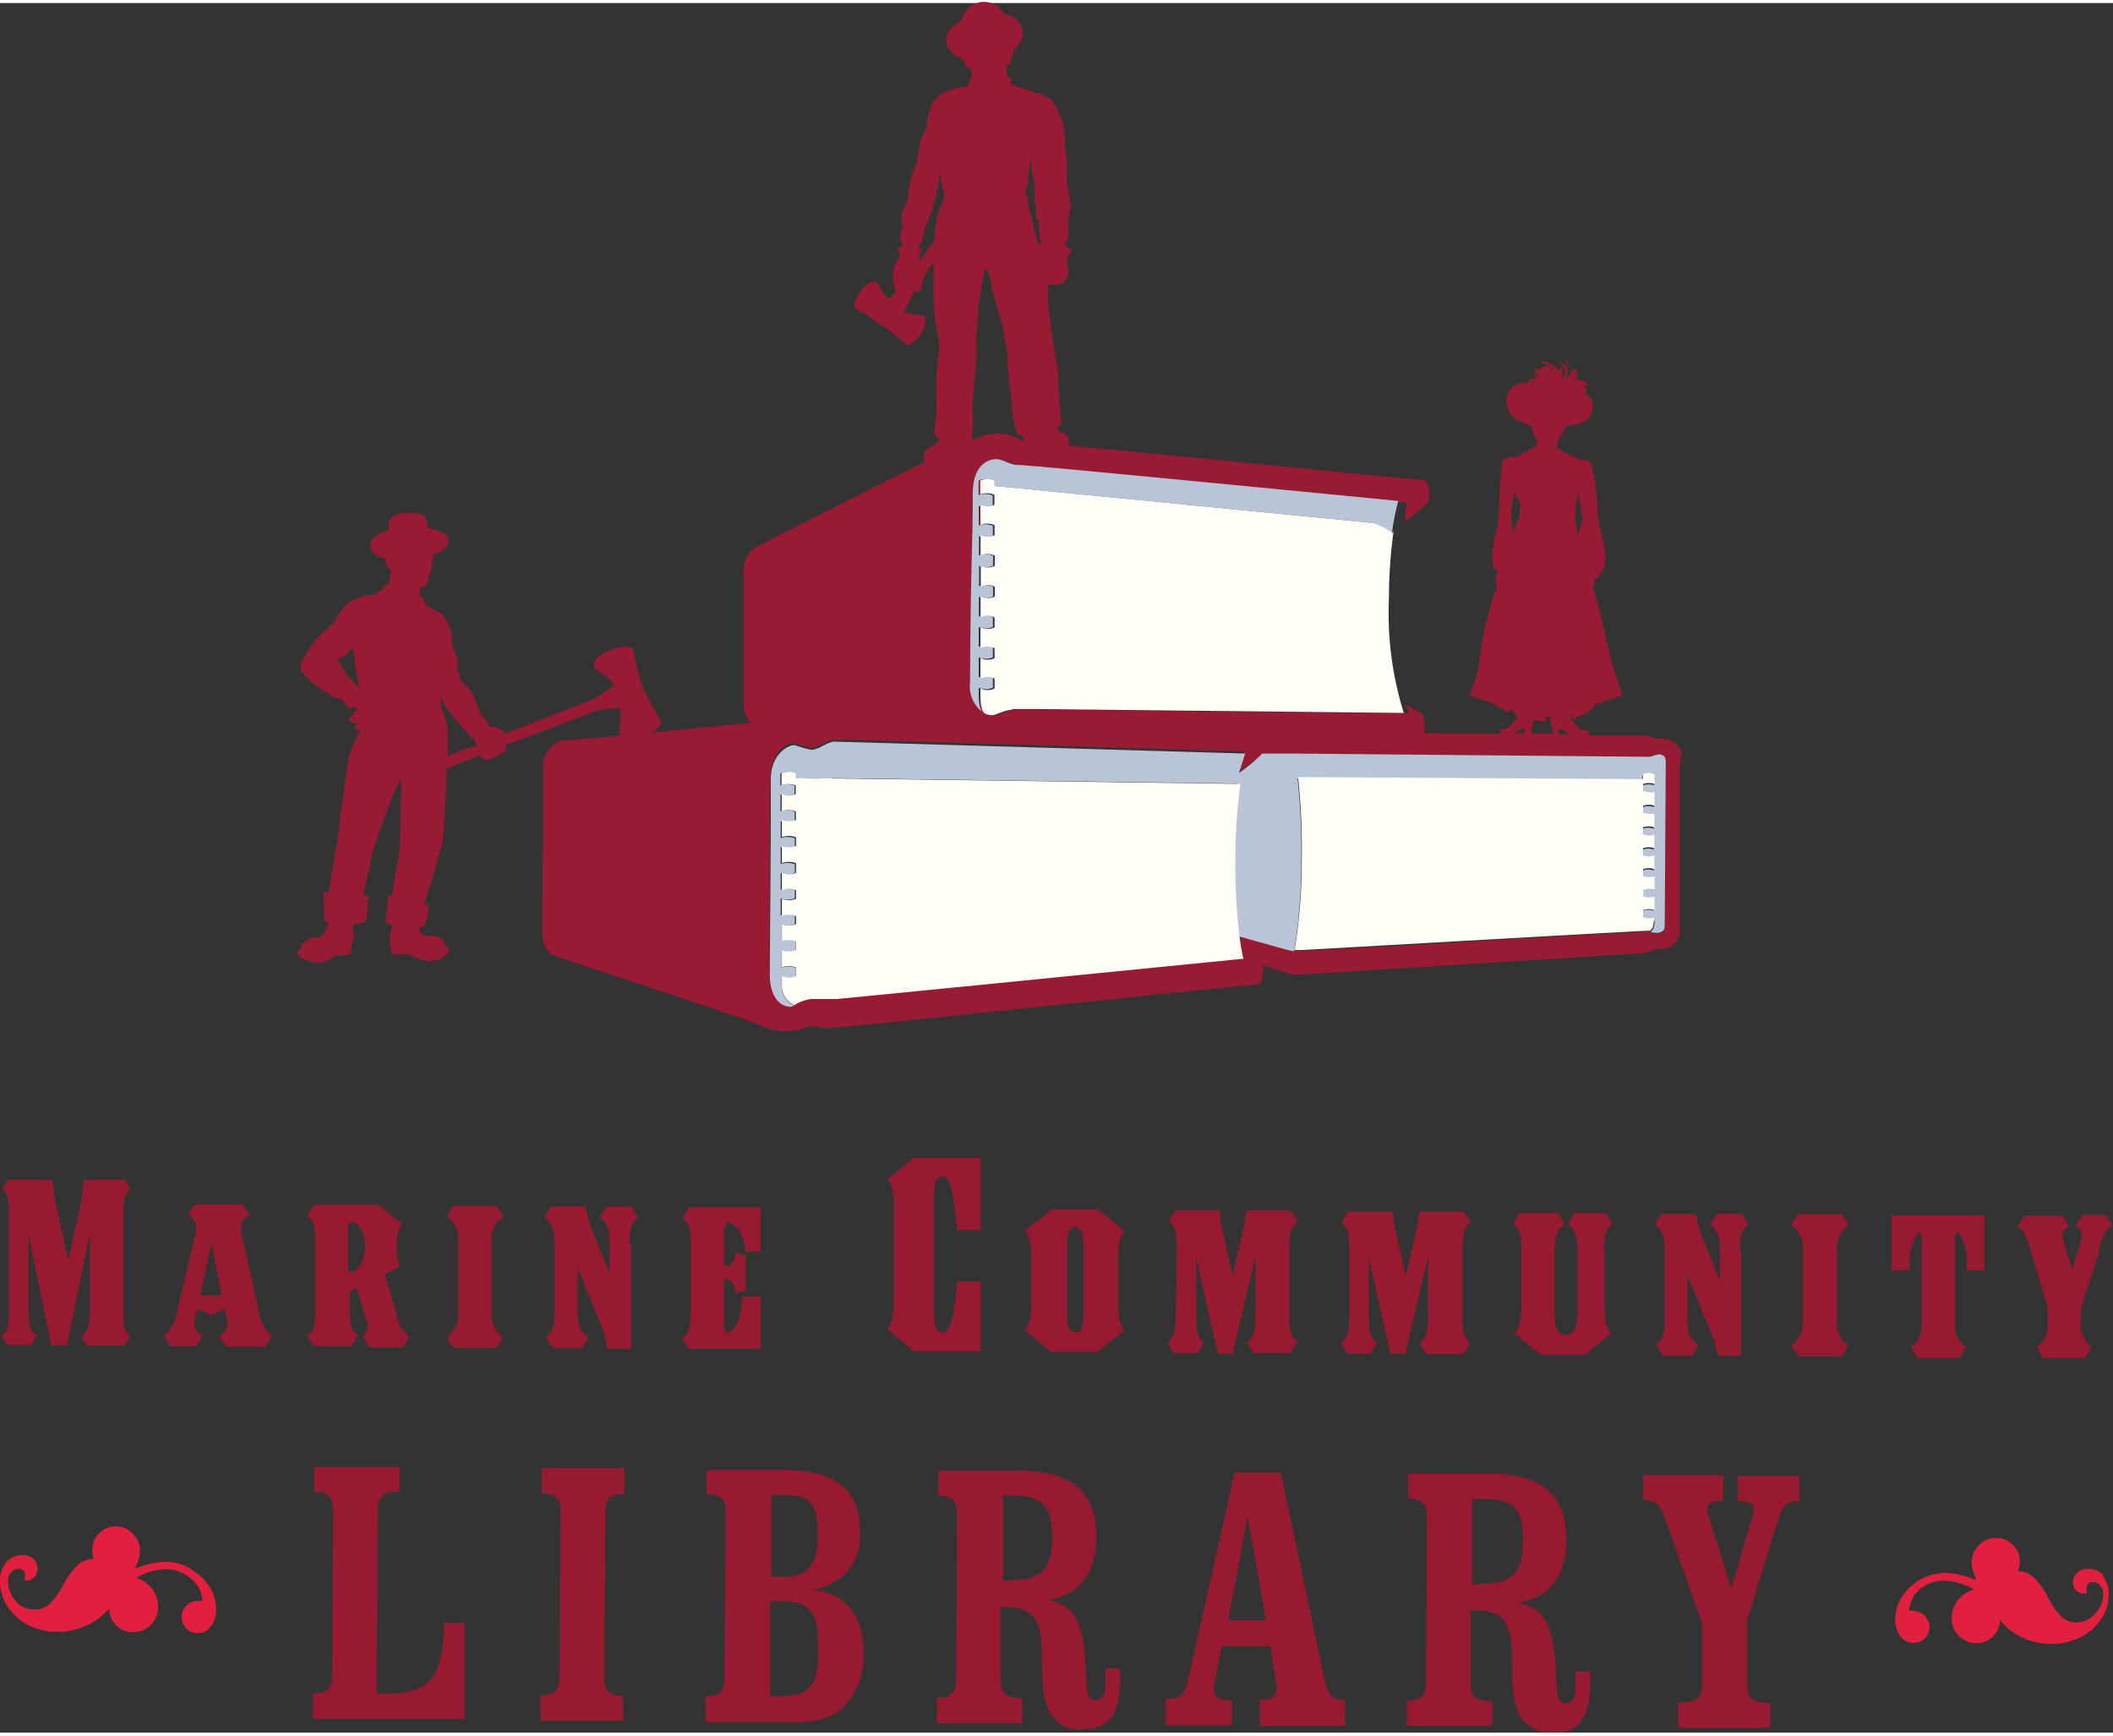
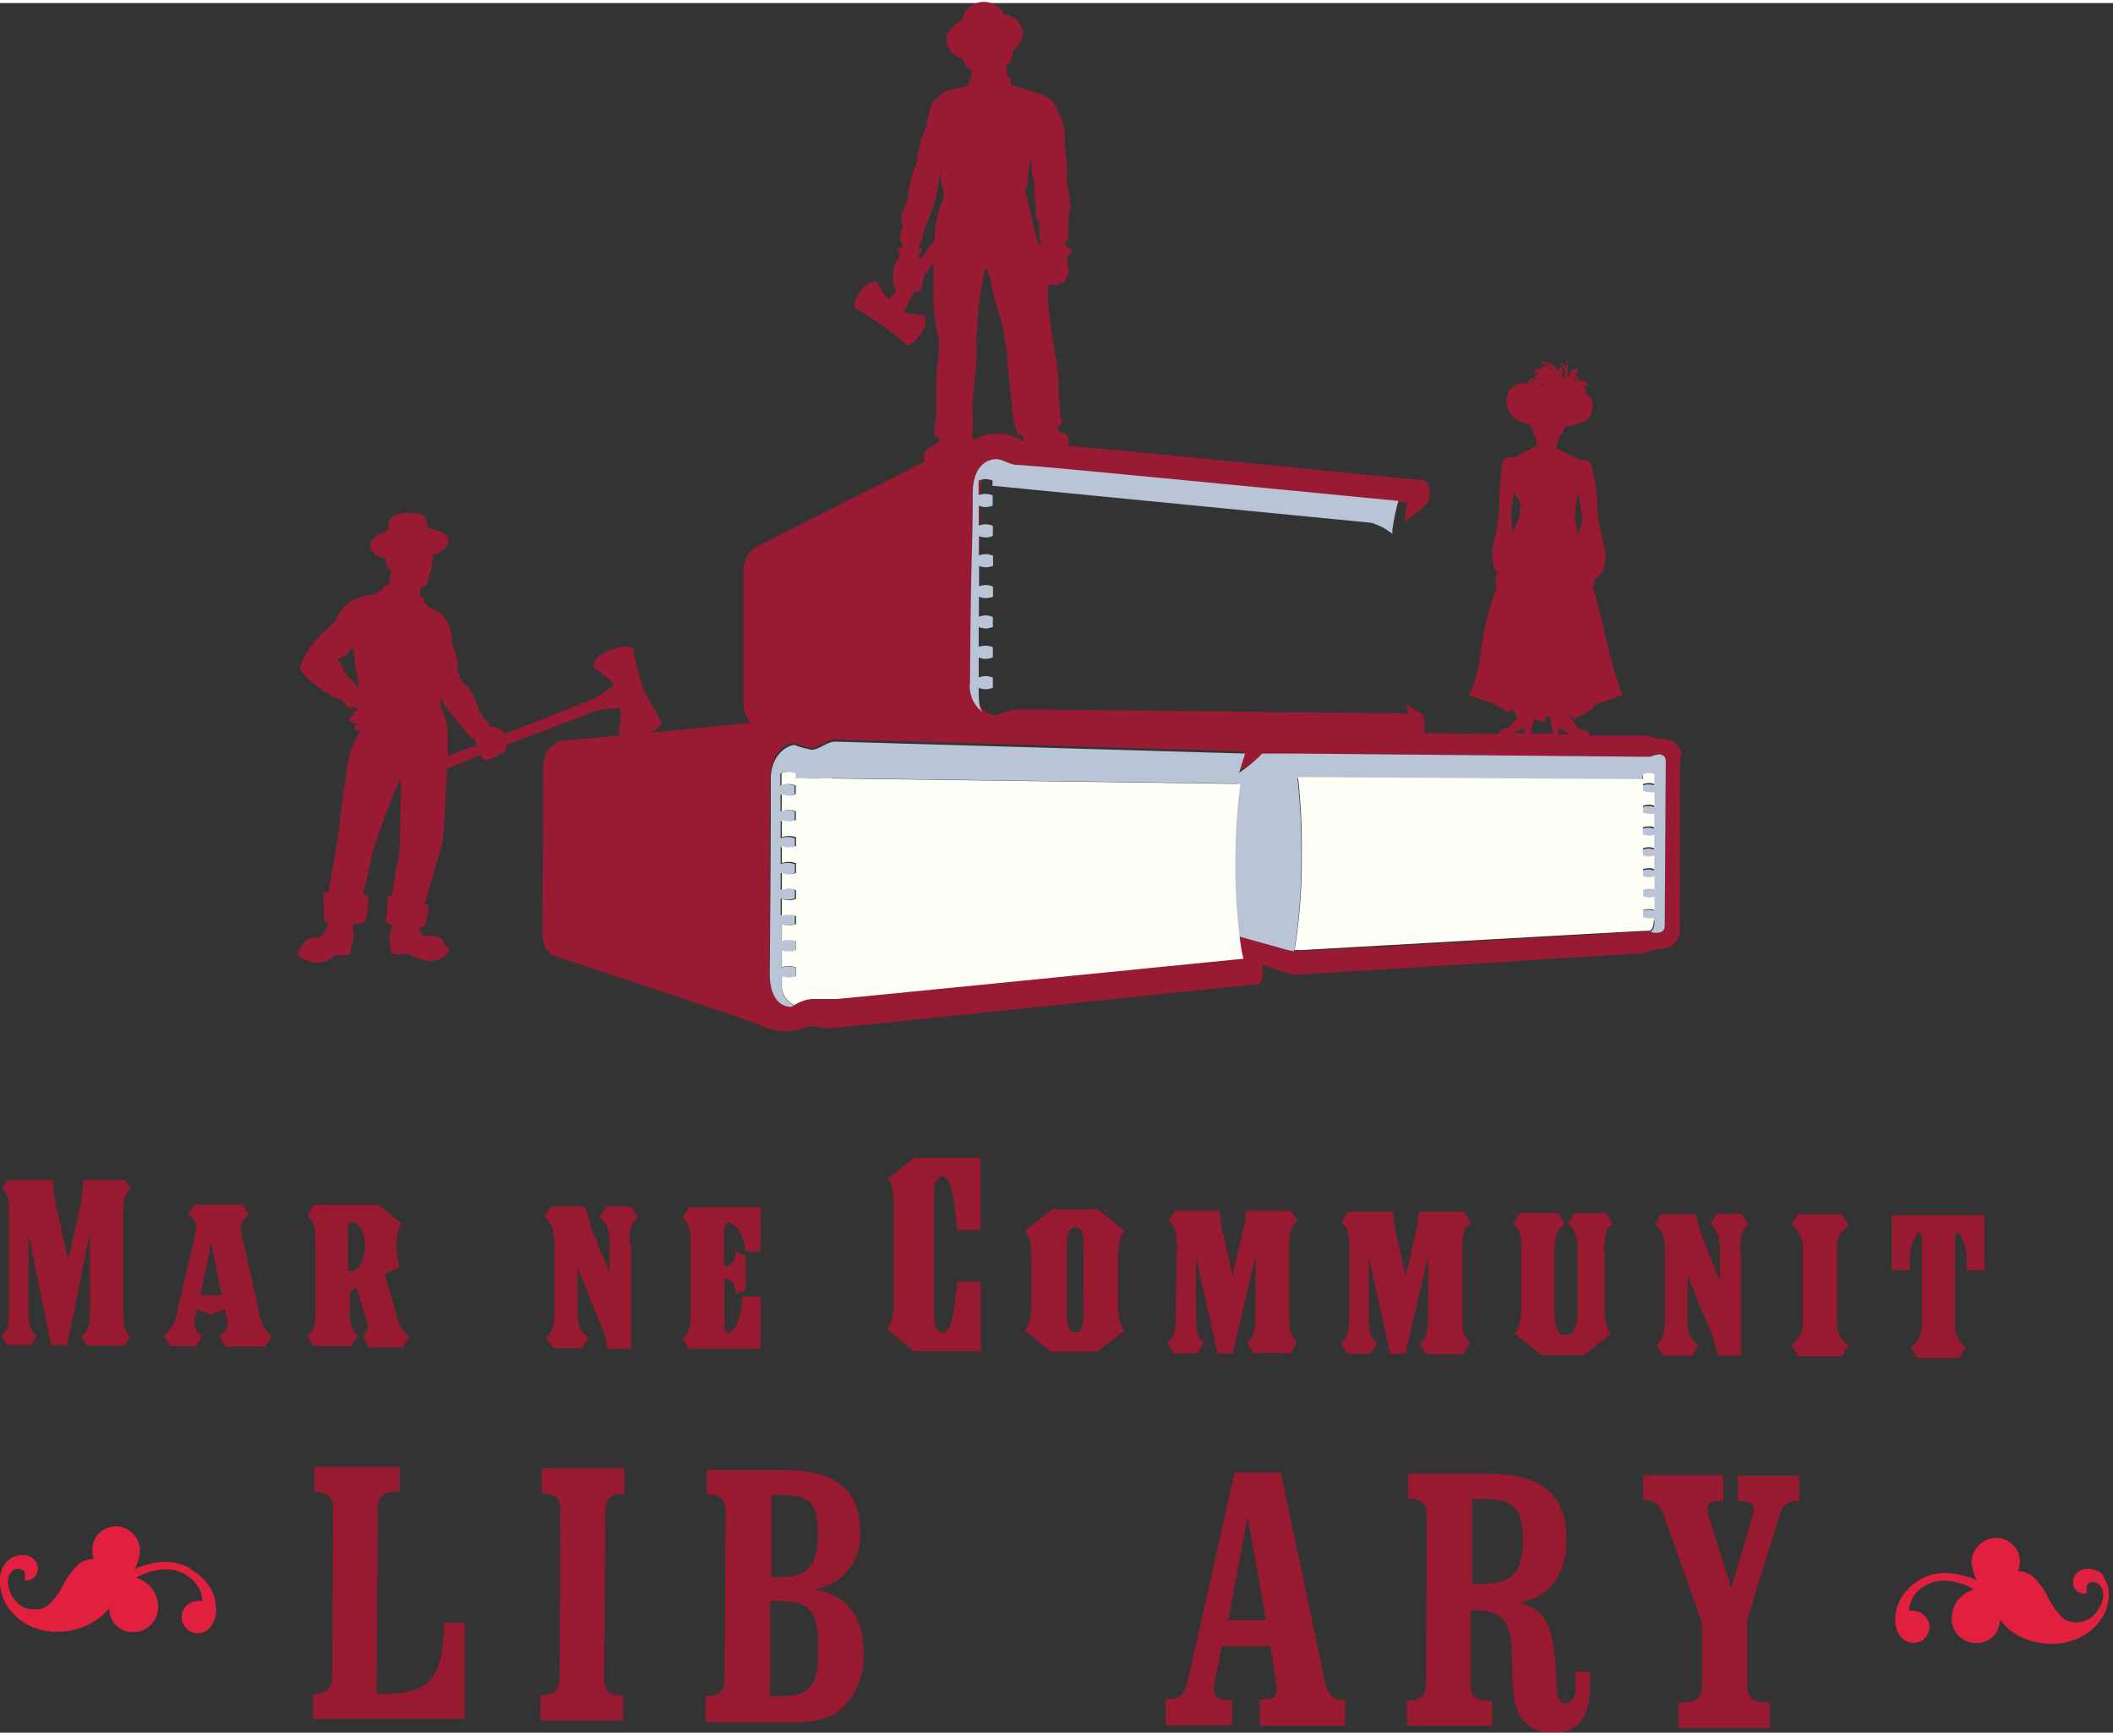
<svg xmlns="http://www.w3.org/2000/svg" viewBox="0 0 123.88 101.4" width="196" height="161">
  <rect x="0" y="0" width="123.88" height="101.4" fill="#333333" stroke="none" />
  <g id="Layer_2" data-name="Layer 2">
    <g id="Layer_1-2" data-name="Layer 1">
      <path d="M7.26,78.71H5.1l-.34-.54c.34-.27.51-.53.51-1.34l0-4.18,0-.56L3.93,78.69H3l-1.33-6.5,0,.43,0,4.17c0,.81.16,1.08.49,1.35l-.34.54H.42l-.33-.54c.34-.27.42-.54.43-1.34l0-5.93c0-.8-.07-1.07-.4-1.35L.48,69H3.07l.16,1.22L4,73.71l.77-3.49L4.91,69H7.33l.33.54c-.34.27-.42.54-.43,1.34l0,5.93c0,.81.08,1.08.41,1.35l-.34.53" style="fill:#981a31" />
      <path d="M15.57,78.77l-2.34,0-.38-.63a.81.81,0,0,0,.45-1l-.11-.55-.82.31-.82-.32-.12.55a.82.82,0,0,0,.44,1l-.39.62H10l-.39-.63a2.22,2.22,0,0,0,.79-1.49l1-4.23c.16-.71.2-1-.38-1.34l.39-.62h2.83l.38.63c-.58.31-.55.63-.4,1.34l.95,4.24a2.2,2.2,0,0,0,.77,1.5l-.39.63M12.39,72.7l-.66,3.06H13Z" style="fill:#981a31" />
      <path d="M23.65,78.82h-2l-.38-.63a.84.84,0,0,0,.2-1l-.57-1.89-.39.24v1c0,1,.09,1.26.48,1.57l-.4.63H18.39L18,78.15c.39-.31.49-.62.49-1.56l0-3.93c0-.94-.09-1.26-.48-1.58l.39-.62,3.8,0,1.36,1.11a2,2,0,0,0-.3,1.26,3.27,3.27,0,0,0,.18,1.25l-.88.44.67,2.31A2.13,2.13,0,0,0,24,78.19l-.39.63m-3-7.33a.2.2,0,0,0-.2.16l0,2.59a.2.2,0,0,0,.2.16c.29,0,.78-.62.79-1.49S21,71.5,20.68,71.49Z" style="fill:#981a31" />
-       <path d="M29.1,78.85H26.57l-.39-.63a1.57,1.57,0,0,0,.69-1.41l0-4.24a1.54,1.54,0,0,0-.67-1.42l.39-.63,2.53,0,.39.63a1.55,1.55,0,0,0-.69,1.41l0,4.24a1.6,1.6,0,0,0,.67,1.42l-.39.62" style="fill:#981a31" />
      <path d="M37,72.78l0,6.12H35.62L35.43,78l-1.57-3.86v2.51c0,1,.22,1.29.65,1.58l-.4.63-1.69,0L32,78.24c.4-.31.5-.62.5-1.56l0-3.93c0-.94-.19-1.26-.58-1.58l.39-.62h2l.32,1.18,1.11,2.76,0-1.73c0-.94-.19-1.26-.58-1.58l.39-.62h1.47l.38.63c-.39.31-.49.62-.5,1.57" style="fill:#981a31" />
      <path d="M40.39,78.92,40,78.29c.39-.31.49-.62.49-1.56l0-3.93c0-.94-.09-1.26-.48-1.58l.4-.62,4.18,0v2.6h-.88c-.09-1-.48-1.57-1.06-1.73l-.2.31v2.28c.39,0,.68-.31.68-.86l.59.24,0,2-.58.23c0-.55-.29-.86-.68-.87v2.91l.19.31c.58-.31.78-1,.89-2.19H44.6l0,3.06-4.19,0" style="fill:#981a31" />
      <path d="M53.54,79,52,77.74c.19-.16.39-.62.4-1.57l0-5.65c0-1-.18-1.42-.38-1.58l1.57-1.24,3.89,0,0,4.24H56.11c-.18-2-.37-3.14-.85-3.14-.3,0-.49.31-.5.94l0,7.22c0,.63.19,1,.48,1,.48,0,.69-.94.89-3h1.37l0,4.08-3.89,0" style="fill:#981a31" />
      <path d="M64.34,79.08l-2.72,0-1.55-1.27c.19-.15.39-.62.4-1.57V73.55c0-.94-.18-1.41-.38-1.57l1.57-1.25,2.73,0L65.94,72c-.19.15-.39.62-.39,1.56l0,2.68c0,.94.18,1.41.38,1.57l-1.57,1.25m-.83-6.29c0-.63-.19-1-.49-1s-.48.31-.49.94l0,4.24c0,.63.18.94.48,1s.49-.31.49-.94Z" style="fill:#981a31" />
      <path d="M75.64,79.15l-2.15,0-.38-.63c.39-.31.49-.62.5-1.57V74l0-.55-1.34,5.73h-.88l-1.27-5.66,0,.55,0,2.9c0,1,.09,1.26.47,1.58l-.39.62H68.82l-.38-.63c.39-.31.49-.62.49-1.56L69,73c0-.94-.09-1.26-.48-1.58l.39-.62H71.5l.09.79.67,3,.7-3,.1-.79,2.63,0,.38.63c-.39.31-.49.63-.49,1.57l0,3.93c0,.94.09,1.25.48,1.57l-.39.63" style="fill:#981a31" />
      <path d="M85.76,79.21H83.62l-.39-.63c.39-.31.49-.63.5-1.57l0-3,0-.55-1.34,5.73h-.88l-1.26-5.66,0,.55,0,2.91c0,.94.09,1.25.48,1.57l-.39.63H79l-.39-.63c.39-.31.49-.63.5-1.57l0-3.93c0-.94-.09-1.26-.47-1.57l.39-.63,2.63,0,.09.78.66,3,.7-3,.1-.78,2.63,0,.39.63c-.39.31-.49.62-.5,1.56l0,3.93c0,.94.09,1.26.47,1.57l-.39.63" style="fill:#981a31" />
      <path d="M94.07,73.14l0,3.3c0,.94.19,1.41.38,1.57l-1.56,1.25-2.53,0L88.79,78c.19-.15.39-.62.4-1.56l0-3.3c0-1-.09-1.26-.48-1.58l.39-.62h2.24l.39.63c-.39.31-.59.63-.6,1.57l0,3.69c0,.71.19,1.26.67,1.26s.69-.54.69-1.25l0-3.69c0-.95-.19-1.26-.58-1.58l.4-.62h1.85l.38.63c-.39.31-.49.62-.5,1.57" style="fill:#981a31" />
      <path d="M102.06,73.19l0,6.12h-1.36l-.19-.87-1.58-3.86v2.51c0,1,.22,1.29.65,1.58l-.39.63h-1.7l-.38-.64c.39-.31.49-.62.49-1.56l0-3.93c0-.94-.19-1.26-.57-1.58L97.4,71h2l.33,1.18,1.11,2.76V73.18c0-.94-.19-1.26-.57-1.57l.39-.63h1.46l.38.63c-.39.31-.49.62-.49,1.57" style="fill:#981a31" />
      <path d="M108,79.35l-2.53,0L105,78.7a1.55,1.55,0,0,0,.69-1.41l0-4.24a1.57,1.57,0,0,0-.67-1.41l.39-.63H108l.39.64a1.53,1.53,0,0,0-.69,1.41l0,4.24a1.53,1.53,0,0,0,.67,1.41l-.39.63" style="fill:#981a31" />
      <path d="M115.29,74.29v-.23a2.92,2.92,0,0,0-.47-2l-.2.16,0,5.18a1.57,1.57,0,0,0,.63,1.42l-.39.62h-2.45l-.39-.63a1.54,1.54,0,0,0,.65-1.41l0-5.19-.2-.15a2.94,2.94,0,0,0-.5,2v.23h-1.07l0-3.22,5.45,0,0,3.22h-1.07" style="fill:#981a31" />
-       <path d="M123.09,73.16,122,76.46v.78a1.67,1.67,0,0,0,.63,1.58l-.39.62h-2.45l-.39-.64a1.6,1.6,0,0,0,.65-1.56v-.79l-1-3.3c-.29-1-.39-1.18-.77-1.42l.39-.63,2.24,0,.38.63c-.39.23-.45.47-.29.94l.47,1.57.5-1.56c.16-.48.1-.71-.29-1l.4-.63h1.36l.39.63c-.4.24-.47.44-.79,1.41" style="fill:#981a31" />
      <path d="M18.43,87.28V85.82l5,0v1.46h-.11c-.88,0-1.16.26-1.17,1.07l-.07,10.77h.46c2.69,0,3.42-.87,3.5-4.17h1.2l0,5.65-8.89,0V99.12c.83,0,1.11-.27,1.12-1.06l.06-9.7c0-.79-.28-1.07-1.11-1.08" style="fill:#981a31" />
      <path d="M36.61,87.4c-.81,0-1.12.25-1.12,1.06l-.07,9.7c0,.79.28,1.07,1.11,1.08v1.46l-4.85,0V99.21c.83,0,1.12-.28,1.12-1.07l.06-9.7c0-.78-.27-1.07-1.1-1.07V85.9l4.85,0V87.4" style="fill:#981a31" />
      <path d="M41.36,99.27c.83,0,1.12-.28,1.12-1.06l.06-9.7c0-.79-.27-1.08-1.1-1.08V86l4.31,0c3.17,0,4.69,1.08,4.67,3.66A3.11,3.11,0,0,1,47.63,93c2,.28,3,1.55,3,3.76a4.29,4.29,0,0,1-1.22,3.18c-.86.78-1.84.86-3.24.85l-4.81,0V99.27m4.59-7c1.38,0,2-.73,2-2.39,0-1.9-.44-2.4-2-2.41h-.72l0,4.81Zm-.2,7c1.84,0,2.21-.73,2.23-2.7,0-2.29-.42-2.86-2.35-2.88h-.48l0,5.57Z" style="fill:#981a31" />
-       <path d="M59.84,99.39h.09v1.46l-5,0V99.36c.83,0,1.12-.28,1.12-1.07l.06-9.7c0-.79-.27-1.07-1.1-1.08V86.05l4.69,0c3.11,0,4.58,1.23,4.57,3.87,0,2.12-1,3.43-2.82,3.7,1.68.36,2,1.43,2.18,3.6.1,1.51,0,2.29.62,2.3.31,0,.55-.33.55-.88v-1h.87v.64c0,2-.65,2.94-2.23,2.93a1.92,1.92,0,0,1-1.89-1c-.54-1-.42-2.23-.48-3.79s-.49-2.36-2-2.37a3.17,3.17,0,0,0-.42,0l0,4.22c0,.78.27,1.07,1.1,1.08m-.35-6.89c1.64,0,2.28-.71,2.29-2.5s-.59-2.45-2.21-2.46H58.8l0,5Z" style="fill:#981a31" />
      <path d="M68.41,99.44c1,0,1.09-.45,1.32-1.48l2.65-11.8,2.71,0,2.38,11.26c.27,1.4.38,2.06,1.25,2.07h.13V101l-5,0V99.47c.79,0,1-.16,1-.69a5.29,5.29,0,0,0-.08-.57l-.29-1.88-2.85,0-.36,1.82a4.28,4.28,0,0,0-.11.67c0,.44.26.68.83.68.06,0,.15,0,.24,0v1.47l-3.89,0V99.44m5.88-4.62-1.07-6.08L72,94.81Z" style="fill:#981a31" />
      <path d="M87.39,99.56h.09V101l-5,0V99.53c.83,0,1.12-.28,1.12-1.07l.06-9.7c0-.78-.27-1.07-1.1-1.07V86.22l4.7,0c3.1,0,4.58,1.23,4.57,3.88,0,2.12-1.05,3.42-2.82,3.69,1.68.36,2,1.44,2.18,3.6.1,1.51,0,2.29.62,2.3.3,0,.55-.33.55-.87v-1h.87v.63c0,2.05-.65,3-2.23,2.94a1.93,1.93,0,0,1-1.89-1c-.54-1-.43-2.23-.48-3.78s-.49-2.36-2-2.37a3,3,0,0,0-.42,0l0,4.22c0,.79.27,1.08,1.1,1.08M87,92.67c1.64,0,2.28-.7,2.29-2.49,0-2-.59-2.45-2.21-2.47h-.77l0,5Z" style="fill:#981a31" />
      <path d="M103.58,99.66h.2v1.47l-5.38,0V99.63h.2c.87,0,1.18-.28,1.19-1.06l0-3.56L97.64,88.9c-.28-.75-.49-1.12-1.24-1.13h-.06V86.31l4.69,0V87.8c-.65,0-.94.13-.94.46a2,2,0,0,0,.11.54l1.3,4.14,1.21-4.12a1.84,1.84,0,0,0,.11-.55c0-.32-.28-.41-.93-.46V86.35l3.6,0v1.46c-.76,0-1,.32-1.21,1l-1.85,6,0,3.75c0,.79.3,1.08,1.17,1.08" style="fill:#981a31" />
      <path d="M123.38,92.24a1.24,1.24,0,0,0-1-.44.83.83,0,0,0-.59.22.72.72,0,0,0-.26.55.69.69,0,0,0,.18.49.7.7,0,0,0,.49.19h.13l0-.12a1.25,1.25,0,0,1,0-.21.33.33,0,0,1,.36-.34.53.53,0,0,1,.44.2.86.86,0,0,1,.18.56,1.49,1.49,0,0,1-.24.76,1.71,1.71,0,0,1-.59.63,1.51,1.51,0,0,1-.79.21,1.2,1.2,0,0,1-.76-.27,4.14,4.14,0,0,1-.85-1.18,4.11,4.11,0,0,0-.91-1.24,1.33,1.33,0,0,0-.87-.31h0a1.25,1.25,0,0,0,.12-.54,1.34,1.34,0,0,0-.4-1,1.36,1.36,0,0,0-1-.41,1.39,1.39,0,0,0-1,.42,1.42,1.42,0,0,0-.43,1,2.11,2.11,0,0,0,.14.67,3.53,3.53,0,0,0,.15.39,3.86,3.86,0,0,0-.71-.25,4.29,4.29,0,0,0-1.09-.18,3,3,0,0,0-1.45.36,3,3,0,0,0-1.1,1,2.46,2.46,0,0,0-.42,1.34,1.7,1.7,0,0,0,.29,1,1,1,0,0,0,.78.4.91.91,0,0,0,.67-.28,1,1,0,0,0,.28-.66,1,1,0,0,0-.94-.94.77.77,0,0,0-.27,0,1.84,1.84,0,0,1,.64-1.27A2.22,2.22,0,0,1,114,92.5a3.15,3.15,0,0,1,1,.18,3.81,3.81,0,0,1,.73.32,2,2,0,0,0-.92.61,1.71,1.71,0,0,0-.39,1.12,1.45,1.45,0,0,0,.42,1,1.42,1.42,0,0,0,1,.43,1.37,1.37,0,0,0,1-.39,1.39,1.39,0,0,0,.41-1v0a3.2,3.2,0,0,0,1,.9,4.07,4.07,0,0,0,2,.53,3.84,3.84,0,0,0,1.69-.37,3.18,3.18,0,0,0,1.23-1.06,2.55,2.55,0,0,0,.46-1.45,1.68,1.68,0,0,0-.36-1.11" style="fill:#e11f3e" />
-       <path d="M11.16,91.77a3,3,0,0,0-1.45-.38,4.61,4.61,0,0,0-1.09.16,5.23,5.23,0,0,0-.71.25c.06-.12.11-.25.16-.38a2.22,2.22,0,0,0,.14-.68,1.37,1.37,0,0,0-.42-1,1.33,1.33,0,0,0-1-.43,1.37,1.37,0,0,0-1.38,1.37,1.26,1.26,0,0,0,.1.54h0a1.45,1.45,0,0,0-.88.29,4.29,4.29,0,0,0-.92,1.23,4.26,4.26,0,0,1-.87,1.18,1.25,1.25,0,0,1-.76.26A1.52,1.52,0,0,1,1.28,94a1.68,1.68,0,0,1-.58-.63,1.61,1.61,0,0,1-.23-.76A.84.84,0,0,1,.65,92a.56.56,0,0,1,.45-.2.34.34,0,0,1,.26.1.32.32,0,0,1,.1.25.64.64,0,0,1,0,.2l0,.13h.13A.66.66,0,0,0,2,92.3a.67.67,0,0,0,.19-.48A.73.73,0,0,0,2,91.26.83.83,0,0,0,1.36,91a1.22,1.22,0,0,0-1,.42A1.64,1.64,0,0,0,0,92.57,2.66,2.66,0,0,0,.44,94,3.26,3.26,0,0,0,1.66,95.1a3.67,3.67,0,0,0,1.68.39,4.08,4.08,0,0,0,2-.5,3.21,3.21,0,0,0,1.06-.89v0a1.37,1.37,0,0,0,.4,1,1.32,1.32,0,0,0,1,.41,1.45,1.45,0,0,0,1.47-1.45,1.75,1.75,0,0,0-.38-1.13,2.13,2.13,0,0,0-.9-.62A3.27,3.27,0,0,1,8.73,92a3.11,3.11,0,0,1,1-.17,2.19,2.19,0,0,1,1.51.58,1.8,1.8,0,0,1,.63,1.28.86.86,0,0,0-.28,0,.91.91,0,0,0-.66.27.87.87,0,0,0-.28.66.94.94,0,0,0,.27.67.87.87,0,0,0,.66.28.93.93,0,0,0,.78-.39,1.59,1.59,0,0,0,.31-1,2.5,2.5,0,0,0-.4-1.35,3,3,0,0,0-1.09-1" style="fill:#e11f3e" />
+       <path d="M11.16,91.77a3,3,0,0,0-1.45-.38,4.61,4.61,0,0,0-1.09.16,5.23,5.23,0,0,0-.71.25c.06-.12.11-.25.16-.38a2.22,2.22,0,0,0,.14-.68,1.37,1.37,0,0,0-.42-1,1.33,1.33,0,0,0-1-.43,1.37,1.37,0,0,0-1.38,1.37,1.26,1.26,0,0,0,.1.54h0a1.45,1.45,0,0,0-.88.29,4.29,4.29,0,0,0-.92,1.23,4.26,4.26,0,0,1-.87,1.18,1.25,1.25,0,0,1-.76.26A1.52,1.52,0,0,1,1.28,94a1.68,1.68,0,0,1-.58-.63,1.61,1.61,0,0,1-.23-.76A.84.84,0,0,1,.65,92a.56.56,0,0,1,.45-.2.34.34,0,0,1,.26.1.32.32,0,0,1,.1.25.64.64,0,0,1,0,.2l0,.13h.13A.66.66,0,0,0,2,92.3A.73.73,0,0,0,2,91.26.83.83,0,0,0,1.36,91a1.22,1.22,0,0,0-1,.42A1.64,1.64,0,0,0,0,92.57,2.66,2.66,0,0,0,.44,94,3.26,3.26,0,0,0,1.66,95.1a3.67,3.67,0,0,0,1.68.39,4.08,4.08,0,0,0,2-.5,3.21,3.21,0,0,0,1.06-.89v0a1.37,1.37,0,0,0,.4,1,1.32,1.32,0,0,0,1,.41,1.45,1.45,0,0,0,1.47-1.45,1.75,1.75,0,0,0-.38-1.13,2.13,2.13,0,0,0-.9-.62A3.27,3.27,0,0,1,8.73,92a3.11,3.11,0,0,1,1-.17,2.19,2.19,0,0,1,1.51.58,1.8,1.8,0,0,1,.63,1.28.86.86,0,0,0-.28,0,.91.91,0,0,0-.66.27.87.87,0,0,0-.28.66.94.94,0,0,0,.27.67.87.87,0,0,0,.66.28.93.93,0,0,0,.78-.39,1.59,1.59,0,0,0,.31-1,2.5,2.5,0,0,0-.4-1.35,3,3,0,0,0-1.09-1" style="fill:#e11f3e" />
      <path d="M98.58,44.25c0-1.13-1.11-1.13-1.38-1.12s-.21-.16-.9-.19l-3.2,0s.05,0,.06-.06,0,0,0-.05l0,0c0-.05,0-.15-.2-.21s-.32.09-.61-.35c-.07-.1-.18-.24-.34-.5l0,0,.14,0,.11.25s0-.07.33-.21c.87-.36.93-.68.93-.68l1.61-.55a22.75,22.75,0,0,1-1-3.47,28.53,28.53,0,0,0-.75-2.84l.09-.15v-.36c.1,0,.16,0,.15,0a.22.22,0,0,1,0-.1,1.2,1.2,0,0,0,.32-.33,2.82,2.82,0,0,0,.19-.92h0a0,0,0,0,0,0,0c0-.39-.45-2.05-.47-2.47a12,12,0,0,0-.36-2.84c0-.35-.65-.31-.65-.31l-1.38-.68v-.35l.1-.13a1.1,1.1,0,0,0,.09-.29.19.19,0,0,0,.12-.09.38.38,0,0,0,.1-.29.85.85,0,0,0,.12-.13c.41-.06,1.31-.24,1.47-.71.25-.72,0-1.07-.34-1.23H93s0-.06,0-.22a.51.51,0,0,0-.25-.23h.12c.06,0,.14,0,.17,0a.07.07,0,0,0,.08-.05c0-.06-.21-.28-.42-.25a.47.47,0,0,0-.15,0s0-.08,0-.13a.12.12,0,0,0-.09-.11s-.12.23-.12.23,0,.07-.07.06-.07,0-.07,0l.11-.1a.88.88,0,0,0,.1-.2.37.37,0,0,1,0-.1l-.09.05.1-.09s.09-.22.07-.27-.16,0-.16,0v0s0,0-.07,0a1.8,1.8,0,0,0-.24.28v.15l0-.13-.06.07v.07l0,0a.18.18,0,0,0-.07.1c0,.06,0,.18,0,.18h0V22a.39.39,0,0,1,0-.16,4.09,4.09,0,0,0,0-.78c-.07-.25-.13-.24-.13-.24a2.27,2.27,0,0,1,.07.3c0,.13,0,.3,0,.3a1,1,0,0,0-.25-.32.83.83,0,0,0-.26-.11.72.72,0,0,1,.17.13,2.7,2.7,0,0,1,.2.31.36.36,0,0,0,.09.13s0,.12,0,.15-.06.13-.06.13a.08.08,0,0,0,0,0s0,0,0,0a.92.92,0,0,1,0,.09s0,0,0,0-.14.08-.14.08a.78.78,0,0,0,0-.17c0-.21.07-.32,0-.43s-.13-.08-.15-.09,0,0,0,.11a1.19,1.19,0,0,0,0,.26.25.25,0,0,0,0-.08c-.06-.08-.54-.64-1-.57-.05,0-.09,0-.08.06a1.58,1.58,0,0,0,.29.08,1,1,0,0,1,.23.09,1,1,0,0,0-.21,0,.48.48,0,0,0-.33.18h-.16c-.17,0-.28.16-.25.19a1,1,0,0,0,.25,0s0,0-.09.07-.11.27-.11.27h0s.29-.1.11,0a.56.56,0,0,0-.32.4,2,2,0,0,0-.51-.1,1,1,0,0,0-.92.93,1.33,1.33,0,0,0,.43,1.1,2.17,2.17,0,0,0,.89.39c0,.06.1.13.15.15a1.56,1.56,0,0,0,.07.32,1.67,1.67,0,0,0,.23.43l0,.34-1.24.68h-.23a.73.73,0,0,0-.53.22,16.61,16.61,0,0,0-.2,2.85,12.83,12.83,0,0,1-.37,2.1s.1.16,0,.17,0,1,0,1l.12.26.18.1a3.17,3.17,0,0,0-.16.56.78.78,0,0,0,.1.3,18.19,18.19,0,0,0-1,4.13,7,7,0,0,1-.65,2.28l1.35.45.93.54s.15-.23.29-.09.17.32.3.39a1.83,1.83,0,0,0-.3.34c-.26.43-.62.27-.73.42s0,.18-.07.21l0,0,0,0-4.41-.05c.12-.42,0-1.12-.19-1.18l-.88-.51.19.54h0l-21.53-.23-1.48,0c-.5,0-1,.32-1.22.32a.9.9,0,0,1-.46-.12,1.18,1.18,0,0,1-.43-.43v0l-.1-.2h0a2,2,0,0,1-.08-.22s0,0,0,0a1.69,1.69,0,0,1,0-.24h0l0-.26a.13.13,0,0,0,0-.06c0-.09,0-.18,0-.28.05-8,.14-7.62.16-11.08,0-1.53.76-2,1.39-2,.34,0,.81.34,1.23.34s1.11.09,1.53.1h0c1,.06,19.59,1.89,20.88,2h0a.06.06,0,0,0,0,0c0,.1,0,.2-.08.3l0,.15c0,.06,0,.13,0,.19s0,.26-.08.39,0,.07,0,.1c.18-.13,1.35-.95,1.44-1.29s.06-1.17-.41-1.17-16.35-1.64-20.74-2a.77.77,0,0,0,0-.5c-.11-.31-.52-.32-.52-.32l-.1-.2v-.09l.21-.15a1.69,1.69,0,0,0,0-.31,14.84,14.84,0,0,1-.15-2,8.57,8.57,0,0,0-.17-1.61c-.06-.32-.24-1.54-.24-1.54s-.21-1.42-.21-1.89,0-.79,0-.79l.28-.09s0,.05.15.07a.34.34,0,0,0,.24-.11h.17a.25.25,0,0,0,.2-.24c0-.11.17-.2.17-.36s-.11-.84-.11-.84a5.38,5.38,0,0,0,.3-.46c0-.11-.39-.29-.39-.29v-.27a.24.24,0,0,0,.16-.06,11.22,11.22,0,0,0,0-1.26s.08,0,.08-.16,0-.11,0-.24.08-.12.08-.22-.08-.6-.08-.68a.08.08,0,0,0-.06-.09s.08-.05.08-.11a.74.74,0,0,0-.11-.22s0,0,0-.14-.08-.29-.07-.43a6.55,6.55,0,0,0-.12-2,3.81,3.81,0,0,0-.71-2.6,2.48,2.48,0,0,0-.81-.48l-.09,0L59.92,5s-.44-.15-.57-.18-.05-.29-.11-.41a.19.19,0,0,0-.2-.1L59,3.62h.08a.35.35,0,0,0,.19-.23c0-.27.18-.44.13-.64a1.27,1.27,0,0,0,.57-1.12,1.33,1.33,0,0,0-1.12-1A1.32,1.32,0,0,0,56.39,1c-.62.34-1,.84-.91,1.34a1.24,1.24,0,0,0,.9.89c0,.09.11.14.14.23s.15.36.23.36.09,0,.09,0,.1.06.11.35,0,.29,0,.29-.1-.11-.1,0a1.26,1.26,0,0,1-.15.43l-.16,0c-.18.06-.44.11-.67.16a2,2,0,0,0-1.2.81,4,4,0,0,0-.35,1.43A5.49,5.49,0,0,0,54,8a12.84,12.84,0,0,0-.26,1.34,7.13,7.13,0,0,0-.52,2.13c0,.13-.38.82-.38.93s.07.65.07.65a4.37,4.37,0,0,0-.14.89s.12.09.12.09l0,.3s-.31,0-.28.08.17.37.17.37a3.2,3.2,0,0,0-.37.68,6.15,6.15,0,0,0-.06.75,3.21,3.21,0,0,0,.18.69l-.43.45a1.24,1.24,0,0,0-.15-.13,5.81,5.81,0,0,1-.54-.87c-.06,0-.52-.12-1,.59s-.3,1-.24,1,.35.15.51.26l1.09.73c.65.45,1.27,1,1.34,1.08s.4.08.85-.58.28-1.07.21-1.11a7.08,7.08,0,0,1-1-.16L53,18.09s.41-.85.65-1.25c0,.05.05.08.08.08.19,0,.24-.05.28-.15a4.59,4.59,0,0,1,.14-.62.19.19,0,0,0,0-.08l.58-.88c0,.59,0,1.22,0,1.51A11.46,11.46,0,0,0,55,19.53a3.14,3.14,0,0,1,.06.7,7.75,7.75,0,0,1-.1.93,15.08,15.08,0,0,0-.06,2.19,10.68,10.68,0,0,1-.14,1.9c0,.13.32.27.32.27a.61.61,0,0,1-.21.33c-.21.15-.58.27-.66.52a.77.77,0,0,0,0,.53c-3.79,1.89-9.64,4.87-9.7,4.89a1.63,1.63,0,0,0-.92,1.62c0,2.74,0,1.25,0,7.56A1.73,1.73,0,0,0,44,42.2l-5.85.58c.64-.31.64-.61.61-.68s-.26-.4-.35-.63A10,10,0,0,1,37.64,40a13.1,13.1,0,0,1-.5-2.08c0-.1-.37-.36-1.33,0s-1.06.88-1,1,1,.72,1.09.93L36,40a10.09,10.09,0,0,1-1.28.84l-5.11,2-.18-.22-.22-.09-.19-.1a1.78,1.78,0,0,0-.36,0l-.06,0s.11-.09.08-.14-.54-.68-.54-.68-.15-.46-.38-1a2,2,0,0,0-.68-.8.22.22,0,0,0,0-.12s-.07,0-.11,0,0-.22,0-.28-.11-.09-.14-.14,0-.38,0-.7a4.59,4.59,0,0,0-.33-.94,2.65,2.65,0,0,1,0-.45A2.28,2.28,0,0,0,26.05,36c-.2-.31-.91-.56-.94-.59a.64.64,0,0,0-.11-.13l-.15-.14,0-.27-.29-.11a1.71,1.71,0,0,0,.07-.23l0-.21a1,1,0,0,0,.32-.17,1.54,1.54,0,0,0,.2-.58c0-.08.14-.3.16-.44a1.56,1.56,0,0,0,0-.4s0-.09.07-.14a.78.78,0,0,0,0-.22s.91-.28.91-.85-1.19-.74-1.19-.74a1.65,1.65,0,0,1-.09-.44c-.05-.35-.47-.45-1-.45-1.23,0-1.24.62-1.24.75a1.16,1.16,0,0,1,0,.28s-1.05.26-1.06.87.9.78.9.78a.41.41,0,0,0,0,.14.69.69,0,0,0,.33.57,1.57,1.57,0,0,0-.06.3c0,.13-.1.54-.1.54a1,1,0,0,0-.18,0c-.09.25-.68.56-.68.56a3.14,3.14,0,0,0-1.15.29,1.54,1.54,0,0,0-.42.28,2.94,2.94,0,0,0-.72,1,6.42,6.42,0,0,1-.71.66,6,6,0,0,0-1.17,1.61c-.34.64,0,.66.22,1a7.3,7.3,0,0,0,1.48,1.1,1,1,0,0,0,.52.15l.53.61.2-.14.27.14-.06.1s-.17,0-.19.12a.5.5,0,0,0,0,.17s0,0-.05,0-.18.07-.19.24.12.07.24.22a1.24,1.24,0,0,0,.31,0,1.31,1.31,0,0,0-.19.12.19.19,0,0,0,0,.26c.1.11.24,0,.24,0l.07,0A7.64,7.64,0,0,0,20.51,44c-.17.75-.41,2.57-.47,3s-.15,1.32-.24,1.92-.5,3-.53,3.21h-.14c-.27,0-.14.16-.14.89,0,.4,0,.55,0,.71s.29.18.29.18-.23.48-.29.63a.58.58,0,0,1-.45.25,1,1,0,0,0-.75.31.64.64,0,0,0-.2.43l-.13,0s0,.31,0,.31a2.16,2.16,0,0,0,1.2.43,1.83,1.83,0,0,0,1-.44s0,0,.35,0a1.32,1.32,0,0,0,.56-.12l0-.32a2.15,2.15,0,0,0,.16-.68,1.26,1.26,0,0,0-.06-.48L20.7,54a1.93,1.93,0,0,0,.68-.12c.14-.07.17-1,.2-1.15s.06-.3,0-.37-.29-.09-.29-.09l.21-.91c.28-1.07.16-1,.39-1.72,1.33-4,1.63-4.1,1.63-4.1s-.07,3.81-.08,3.93a9.07,9.07,0,0,1-.18,1.12c-.12.59-.28,1.76-.28,1.76a.54.54,0,0,1-.18,0c-.11,0-.09.47-.09.71s-.14.7-.1.78.36.23.36.23v.16a1.84,1.84,0,0,0-.13.51,2.23,2.23,0,0,0,.07.65l0,.27a.82.82,0,0,0,.48.11,1.48,1.48,0,0,0,.53-.06,2.77,2.77,0,0,0,1.28.47,1.43,1.43,0,0,0,1.13-.58,1,1,0,0,0-.06-.25l-.15,0A1.11,1.11,0,0,0,26,55a.86.86,0,0,0-.6-.32c-.21,0-.59.08-.74-.16a2.46,2.46,0,0,1-.11-.29l.27-.1a.49.49,0,0,0,.17-.32c.06-.31.15-.76.15-.85s-.26-.14-.26-.14.92-3,1.05-3.58c.09-.41.2-2.62.27-4.35.54-.23,1.12-.47,1.59-.65l.38-.15a1.05,1.05,0,0,1,.12.21.53.53,0,0,0,.25.08.24.24,0,0,0,.13-.07.25.25,0,0,0,.17,0,.24.24,0,0,0,.11-.11.36.36,0,0,0,.16,0,2,2,0,0,0,.21-.21.22.22,0,0,0,.08,0,.25.25,0,0,0,.19-.07c.06,0,.08-.33.08-.42,2.09-.79,5-1.89,5.27-2a7.37,7.37,0,0,1,1.4-.17l.05.09a10.29,10.29,0,0,1-.11,1.38.35.35,0,0,0,.14.13c-1.86.18-3.22.31-3.39.31a.59.59,0,0,0-.27.05,1.63,1.63,0,0,0-.92,1.62c0,2.73,0,3.19-.05,9.5,0,.79.3,1.35.77,1.47,1.12.38,11.2,3.71,11.89,4a3.48,3.48,0,0,0,3,.11c.43,0,.82.11,1.15.12s24.63-2.57,25.11-2.57c.3,0,.38-.66.32-1.14l1.4.46a1.39,1.39,0,0,0,.45.1l.37,0c3-.19,19.64-1.22,19.94-1.25.69-.06.69-.23.9-.23s1.39,0,1.4-1.17c0-.5,0-9.8,0-10M92.36,29.62c0-.32.19-.91.19-.91l.11.85.12.73-.26.89-.09-.46-.11-.43.08-.61Zm-.49-7.71V22a.45.45,0,0,1,0,.08.35.35,0,0,1,0-.07S91.87,21.91,91.87,21.91Zm-.44.2,0-.08s0,.09,0,.12,0,0,0,0ZM20.3,39.34A3.33,3.33,0,0,1,20,38.8c0-.12-.18-.18-.18-.18l0-.18s.5-.17.6-.34l.14-.25.14,0c0,.08.13.84.13,1a.81.81,0,0,0,.07.31s.12.74.14,1Zm7.27,4.31-1.32.49c0-.44,0-.81,0-1a3.62,3.62,0,0,0-.42-1.89s0-.14,0-.23,0-.38,0-.38l.19.47a24.81,24.81,0,0,0,1.66,2h.11a1.81,1.81,0,0,1,.13.36.16.16,0,0,0,0,.09Zm64.12-1c.1.06.19.15.3.22h-.64l0-.33A1.18,1.18,0,0,1,91.69,42.67ZM91,21.44a.29.29,0,0,1,.06.13.62.62,0,0,1-.11-.09l-.14-.17A1.08,1.08,0,0,1,91,21.44Zm-.48.89a.32.32,0,0,1,0,.07h0l-.23,0a.21.21,0,0,1,.09-.05Zm-.4-.51.19-.05,0,0-.09,0v0l-.07,0-.18,0,0,0Zm-.2-.15-.11.07a.34.34,0,0,1,.13-.13l.07,0Zm-.13.7-.25-.06a.63.63,0,0,1,.23-.28.34.34,0,0,1,.28,0l-.11.08a.68.68,0,0,0-.14.27h0S89.81,22.36,89.81,22.37Zm.11,0,.17,0,0,.06Zm-.08,20a.3.3,0,0,0,.08-.22.81.81,0,0,0,0-.15l.7.17v-.33a.23.23,0,0,1,.17,0v0s.09,0,.13,0a1.23,1.23,0,0,0,0,.29.34.34,0,0,0,.08.27l.07.42H89.76ZM88.7,31a6.3,6.3,0,0,1-.09-1.31,6.64,6.64,0,0,1,.16-.95,2.31,2.31,0,0,1,.28.42.87.87,0,0,1,.12.4l-.07,0,0,.55Zm.13,11.76a2.31,2.31,0,0,1,.54-.26l0,.32h-.65ZM60.13,10.85a.37.37,0,0,0,.14-.31,1.84,1.84,0,0,0,0-.35c0-.07.18-1.23.18-1.23a7.53,7.53,0,0,0,.08,1.14,2.53,2.53,0,0,1,.12.5v.69a5.57,5.57,0,0,0,.09.71s0,.42,0,.56.15.11.15.11.06,1.08.06,1.16.09.07.09.07v.22l-.18,0s-.32-1.2-.39-1.66a1.21,1.21,0,0,0-.13-.38,4.52,4.52,0,0,1-.08-.65s0,0,0-.07-.15-.12-.15-.12ZM55,12.33a7.91,7.91,0,0,0-.22,1.56l-.82,1.17-.1-.21a1,1,0,0,1,.16-.33c.14-.17-.19-.15-.19-.15l.06-.29s.09,0,.12,0,0,0,0-.06a5.59,5.59,0,0,0,.2-.83s.09-.19.32-.72a10.87,10.87,0,0,0,.59-2.62s.06.54.07.72a1.68,1.68,0,0,0,.14.44v.44A5.72,5.72,0,0,0,55,12.33Zm2,12.94a6.64,6.64,0,0,0,0-1.47c0-.48.23-2.46.23-2.91a6.68,6.68,0,0,0,0-1c0-.24.1-1.18.12-1.87a20.3,20.3,0,0,1,.4-2.42h.11a3.78,3.78,0,0,1,.28,1,23.58,23.58,0,0,0,.7,2.47,3.81,3.81,0,0,0,.1.85,3.75,3.75,0,0,1,.12,1.05s.1,1.26.19,1.85.08,1.15.11,1.3c.11.7.3,1.22.41,1.23H60l0,.34a2.87,2.87,0,0,0-2.57-.25l-.36.16C57,25.47,56.93,25.33,57,25.27ZM97.6,54.11c0,.32-.22.42-.47.42s-.36-.1-.52-.1c-.34,0-17.06,1-20.21,1.13l-.41,0c-.06,0-.43-.08-.43-.08l-3-.84s0,.46.13.82.1.51.1.51h0C70,56.28,49.12,58.36,49,58.36l-1.49,0a2.53,2.53,0,0,0-1,.37l-.1,0h-.1c-.72,0-1.21-.75-1.2-1.88.05-8,0-8,.06-11.46,0-1.53,1.06-2.06,1.39-2a6.1,6.1,0,0,0,1,.28c.42,0,.94-.48,1.36-.48H49c1.86,0,23.24.67,23.94.69l-.28,1.14,0,0A7,7,0,0,0,74,44c2.82,0,22.5.21,22.64.2s.33-.11.52-.12.47.08.47.41C97.66,44.6,97.6,54,97.6,54.11Z" style="fill:#981b33;fill-rule:evenodd" />
      <path d="M97.19,44.07c-.19,0-.36.12-.52.12H96.6L75.9,44,74,44a8.41,8.41,0,0,1-1.36,1.13L73,44l-24.06-.7c-.42,0-.94.48-1.36.48a6.1,6.1,0,0,1-1-.28c-.33,0-1.38.48-1.39,2,0,3.46,0,3.49-.06,11.46,0,1.13.48,1.88,1.2,1.88a.65.65,0,0,0,.23-.07,1.26,1.26,0,0,1-.73-1h0s0-.06,0-.09,0-.27,0-.36v-.25a1.35,1.35,0,0,0,.4.08,1.31,1.31,0,0,0,.43-.08v-.51a1.26,1.26,0,0,0-.43-.08,1.12,1.12,0,0,0-.4.07v-1a1.34,1.34,0,0,0,.4.07,1.31,1.31,0,0,0,.43-.08V55a1.07,1.07,0,0,0-.43-.09,1.4,1.4,0,0,0-.4.07V54a1.09,1.09,0,0,0,.4.07A1.29,1.29,0,0,0,46.6,54V53.5a1.26,1.26,0,0,0-.43-.08,1.12,1.12,0,0,0-.4.07v-1a1.1,1.1,0,0,0,.4.08,1.31,1.31,0,0,0,.43-.08V52a1.26,1.26,0,0,0-.43-.08,1.4,1.4,0,0,0-.4.07V51a1.09,1.09,0,0,0,.4.07,1.29,1.29,0,0,0,.43-.07v-.51a1.26,1.26,0,0,0-.43-.08,1.12,1.12,0,0,0-.4.07v-1a1.1,1.1,0,0,0,.4.08,1.31,1.31,0,0,0,.43-.08v-.51a1.26,1.26,0,0,0-.43-.08,1.4,1.4,0,0,0-.4.07v-1a1.34,1.34,0,0,0,.4.07,1.2,1.2,0,0,0,.42-.07V47.4a1.26,1.26,0,0,0-.43-.08,1.09,1.09,0,0,0-.4.07v-1a1.1,1.1,0,0,0,.4.08,1.2,1.2,0,0,0,.42-.08v-.51a1.26,1.26,0,0,0-.43-.08,1.34,1.34,0,0,0-.4.07v-.7a1.06,1.06,0,0,1,.42-.09,1,1,0,0,1,.41.1v.26h.1a12.46,12.46,0,0,0,1.94,0l23.92.32h0a34.3,34.3,0,0,0-.29,4.43,32.27,32.27,0,0,0,.24,4.49l3,.84.38.07a32.81,32.81,0,0,0,.42-5.49,38.2,38.2,0,0,0-.22-4.64l20.23.12v-.29a1,1,0,0,1,.33-.07.81.81,0,0,1,.34.08v.56a1.26,1.26,0,0,0-.33-.05,1,1,0,0,0-.34.06v.4a.87.87,0,0,0,.35.07,1.13,1.13,0,0,0,.32,0v.8a.91.91,0,0,0-.32-.06,1,1,0,0,0-.35.06v.41a1,1,0,0,0,.34.06,1.13,1.13,0,0,0,.32,0v.8a.91.91,0,0,0-.32-.06,1,1,0,0,0-.35.06v.41a1.36,1.36,0,0,0,.35.07.91.91,0,0,0,.32-.06v.8a1.65,1.65,0,0,0-.32-.06,1.09,1.09,0,0,0-.35.07v.4a1,1,0,0,0,.35.07.91.91,0,0,0,.32-.06v.81a.87.87,0,0,0-.32-.06,1,1,0,0,0-.34.06v.41a1.07,1.07,0,0,0,.35.06,1.13,1.13,0,0,0,.32-.05V52a.91.91,0,0,0-.32-.06,1,1,0,0,0-.35.06v.41a1.28,1.28,0,0,0,.34.07.87.87,0,0,0,.32-.06v.8a1.2,1.2,0,0,0-.32-.06,1,1,0,0,0-.35.06v.41a1,1,0,0,0,.35.07A1,1,0,0,0,97,53.6v.22c0,.38-.09.55-.24.63h0l.21.06h.16c.25,0,.47-.1.47-.42,0-.12.06-9.51.06-9.63,0-.33-.22-.42-.47-.41" style="fill:#b9c5d7;fill-rule:evenodd" />
      <path d="M61.18,27.18c-.42,0-1.11-.09-1.53-.1s-.89-.34-1.23-.34c-.63,0-1.38.48-1.39,2,0,3.46-.11,3.11-.16,11.08a1.92,1.92,0,0,0,.74,1.76c-.16-.17-.23-.49-.23-1.09v-.35a.93.93,0,0,0,.4.09,1.07,1.07,0,0,0,.43-.09v-.59a1.07,1.07,0,0,0-.43-.09,1.14,1.14,0,0,0-.4.08c0-.42,0-.81,0-1.18a.93.93,0,0,0,.4.09,1.07,1.07,0,0,0,.43-.09v-.59a1.06,1.06,0,0,0-.42-.09,1,1,0,0,0-.41.07c0-.28,0-.55,0-.8v-.37a1.44,1.44,0,0,0,.4.09,1.27,1.27,0,0,0,.43-.09V36a1,1,0,0,0-.42-.1,1.1,1.1,0,0,0-.4.08V34.81a1.19,1.19,0,0,0,.4.08,1.07,1.07,0,0,0,.43-.09v-.58a1,1,0,0,0-.42-.1,1.1,1.1,0,0,0-.4.08V33a1.09,1.09,0,0,0,.39.08,1.07,1.07,0,0,0,.43-.09v-.59a1.07,1.07,0,0,0-.43-.09,1.1,1.1,0,0,0-.4.08V31.25a1.1,1.1,0,0,0,.4.08,1,1,0,0,0,.42-.09v-.59a1.07,1.07,0,0,0-.43-.09,1.1,1.1,0,0,0-.4.08V29.46a.93.93,0,0,0,.4.09,1,1,0,0,0,.42-.09v-.59a1.07,1.07,0,0,0-.43-.09,1.12,1.12,0,0,0-.4.07V28a1,1,0,0,1,.82,0v.31l.11,0,22.08,2.16a3.57,3.57,0,0,1,1.25.65l0-.24a14.33,14.33,0,0,1,.35-1.69c-1-.1-20.53-2-20.94-2" style="fill:#b9c5d7;fill-rule:evenodd" />
      <path d="M57.61,41.59a.71.71,0,0,1-.14-.1.71.71,0,0,0,.14.1" style="fill:#fffef7;fill-rule:evenodd" />
      <path d="M82.12,29.19h0v0" style="fill:#fffef7;fill-rule:evenodd" />
      <path d="M82.09,29.19h0" style="fill:#fffef7;fill-rule:evenodd" />
-       <path d="M59.29,41.39l1.48,0,21.53.23h0a19.63,19.63,0,0,1-.87-6.71,29,29,0,0,1,.28-4l0,.22a3.57,3.57,0,0,0-1.25-.65L58.4,28.32l-.11,0V28a1,1,0,0,0-.82,0v.81a.94.94,0,0,1,.4-.07,1.07,1.07,0,0,1,.43.09v.59a1,1,0,0,1-.42.09.93.93,0,0,1-.4-.09v1.18a.92.92,0,0,1,.4-.08,1.07,1.07,0,0,1,.43.09v.59a1,1,0,0,1-.42.09.93.93,0,0,1-.4-.09v1.18a1.1,1.1,0,0,1,.4-.08,1.07,1.07,0,0,1,.43.09V33a1.07,1.07,0,0,1-.43.09,1.09,1.09,0,0,1-.39-.08V34.2a1.1,1.1,0,0,1,.4-.08,1,1,0,0,1,.42.1v.58a1.07,1.07,0,0,1-.43.09,1.19,1.19,0,0,1-.4-.08V36a1.1,1.1,0,0,1,.4-.08,1,1,0,0,1,.42.1v.59a1.27,1.27,0,0,1-.43.09,1.44,1.44,0,0,1-.4-.09V37c0,.25,0,.52,0,.8a1,1,0,0,1,.41-.07,1.06,1.06,0,0,1,.42.09v.59a1.07,1.07,0,0,1-.43.09.93.93,0,0,1-.4-.09c0,.37,0,.76,0,1.18a1.14,1.14,0,0,1,.4-.08,1.07,1.07,0,0,1,.43.09v.59a1.07,1.07,0,0,1-.43.09.93.93,0,0,1-.4-.09v.35c0,.6.07.92.23,1.09a.9.9,0,0,0,.46.12c.24,0,.72-.32,1.22-.32" style="fill:#fffef7;fill-rule:evenodd" />
      <path d="M56.88,40.11c0-.09,0-.18,0-.28,0,.1,0,.19,0,.28" style="fill:#fffef7;fill-rule:evenodd" />
      <path d="M57,40.68a2,2,0,0,1,0-.24h0a1.69,1.69,0,0,0,0,.24" style="fill:#fffef7;fill-rule:evenodd" />
      <path d="M56.92,40.43h0l0-.26h0l0,.26" style="fill:#fffef7;fill-rule:evenodd" />
      <path d="M57.07,40.94,57,40.78l.06.16h0" style="fill:#fffef7;fill-rule:evenodd" />
      <path d="M57.17,41.14l0-.06,0,.06" style="fill:#fffef7;fill-rule:evenodd" />
      <path d="M96.76,54.45l.2.06-.2-.06h0" style="fill:#fffef7;fill-rule:evenodd" />
      <path d="M97,53.82V53.6a1,1,0,0,1-.32.06,1,1,0,0,1-.35-.07v-.41a1,1,0,0,1,.35-.06,1.2,1.2,0,0,1,.32.06v-.8a.87.87,0,0,1-.32.06,1.28,1.28,0,0,1-.34-.07V52a1,1,0,0,1,.35-.06A.91.91,0,0,1,97,52v-.8a1.13,1.13,0,0,1-.32.05,1.07,1.07,0,0,1-.35-.06v-.41a1,1,0,0,1,.34-.06.87.87,0,0,1,.32.06v-.81a.91.91,0,0,1-.32.06,1,1,0,0,1-.35-.07v-.4a1.09,1.09,0,0,1,.35-.07,1.65,1.65,0,0,1,.32.06v-.8a.91.91,0,0,1-.32.06,1.36,1.36,0,0,1-.35-.07v-.41a1,1,0,0,1,.35-.06.91.91,0,0,1,.32.06v-.8a1.13,1.13,0,0,1-.32,0,1,1,0,0,1-.34-.06v-.41a1,1,0,0,1,.35-.06.91.91,0,0,1,.32.06v-.8a1.13,1.13,0,0,1-.32,0,.87.87,0,0,1-.35-.07v-.4a1,1,0,0,1,.34-.06,1.26,1.26,0,0,1,.33.05v-.56a.81.81,0,0,0-.34-.08,1,1,0,0,0-.33.07v.29l-20.23-.12a38.2,38.2,0,0,1,.22,4.64,32.81,32.81,0,0,1-.42,5.49l-.38-.07s.37.08.43.08l.41,0c3.15-.18,19.87-1.13,20.21-1.13l.15,0c.15-.08.23-.25.24-.63" style="fill:#fffef7;fill-rule:evenodd" />
      <path d="M97,54.52h0" style="fill:#fffef7;fill-rule:evenodd" />
      <path d="M48.69,45.43a12.46,12.46,0,0,1-1.94,0h-.1v-.26a1,1,0,0,0-.41-.1,1.06,1.06,0,0,0-.42.09v.7a1.34,1.34,0,0,1,.4-.07,1.26,1.26,0,0,1,.43.08v.51a1.2,1.2,0,0,1-.42.08,1.1,1.1,0,0,1-.4-.08v1a1.09,1.09,0,0,1,.4-.07,1.26,1.26,0,0,1,.43.08v.51a1.2,1.2,0,0,1-.42.07,1.34,1.34,0,0,1-.4-.07v1a1.4,1.4,0,0,1,.4-.07,1.26,1.26,0,0,1,.43.08v.51a1.31,1.31,0,0,1-.43.08,1.1,1.1,0,0,1-.4-.08v1a1.12,1.12,0,0,1,.4-.07,1.26,1.26,0,0,1,.43.08V51a1.29,1.29,0,0,1-.43.07,1.09,1.09,0,0,1-.4-.07v1a1.4,1.4,0,0,1,.4-.07,1.26,1.26,0,0,1,.43.08v.51a1.31,1.31,0,0,1-.43.08,1.1,1.1,0,0,1-.4-.08v1a1.12,1.12,0,0,1,.4-.07,1.26,1.26,0,0,1,.43.08V54a1.29,1.29,0,0,1-.43.07,1.09,1.09,0,0,1-.4-.07v1a1.4,1.4,0,0,1,.4-.07,1.26,1.26,0,0,1,.43.08v.51a1.31,1.31,0,0,1-.43.08,1.34,1.34,0,0,1-.4-.07v1a1.12,1.12,0,0,1,.4-.07,1.26,1.26,0,0,1,.43.08v.51a1.31,1.31,0,0,1-.43.08,1.35,1.35,0,0,1-.4-.08v.25c0,.09,0,.21,0,.36s0,.06,0,.09h0a1.26,1.26,0,0,0,.73,1,2.38,2.38,0,0,1,1-.36l1.49,0c.17,0,21-2.08,23.84-2.36-.05-.2-.09-.41-.13-.63s-.1-.69-.1-.7a32.51,32.51,0,0,1-.24-4.5,32.45,32.45,0,0,1,.29-4.42l-23.92-.32" style="fill:#fffef7;fill-rule:evenodd" />
      <path d="M46.35,58.81l.1,0h0a.52.52,0,0,1-.21.06h.1" style="fill:#fffef7;fill-rule:evenodd" />
    </g>
  </g>
</svg>